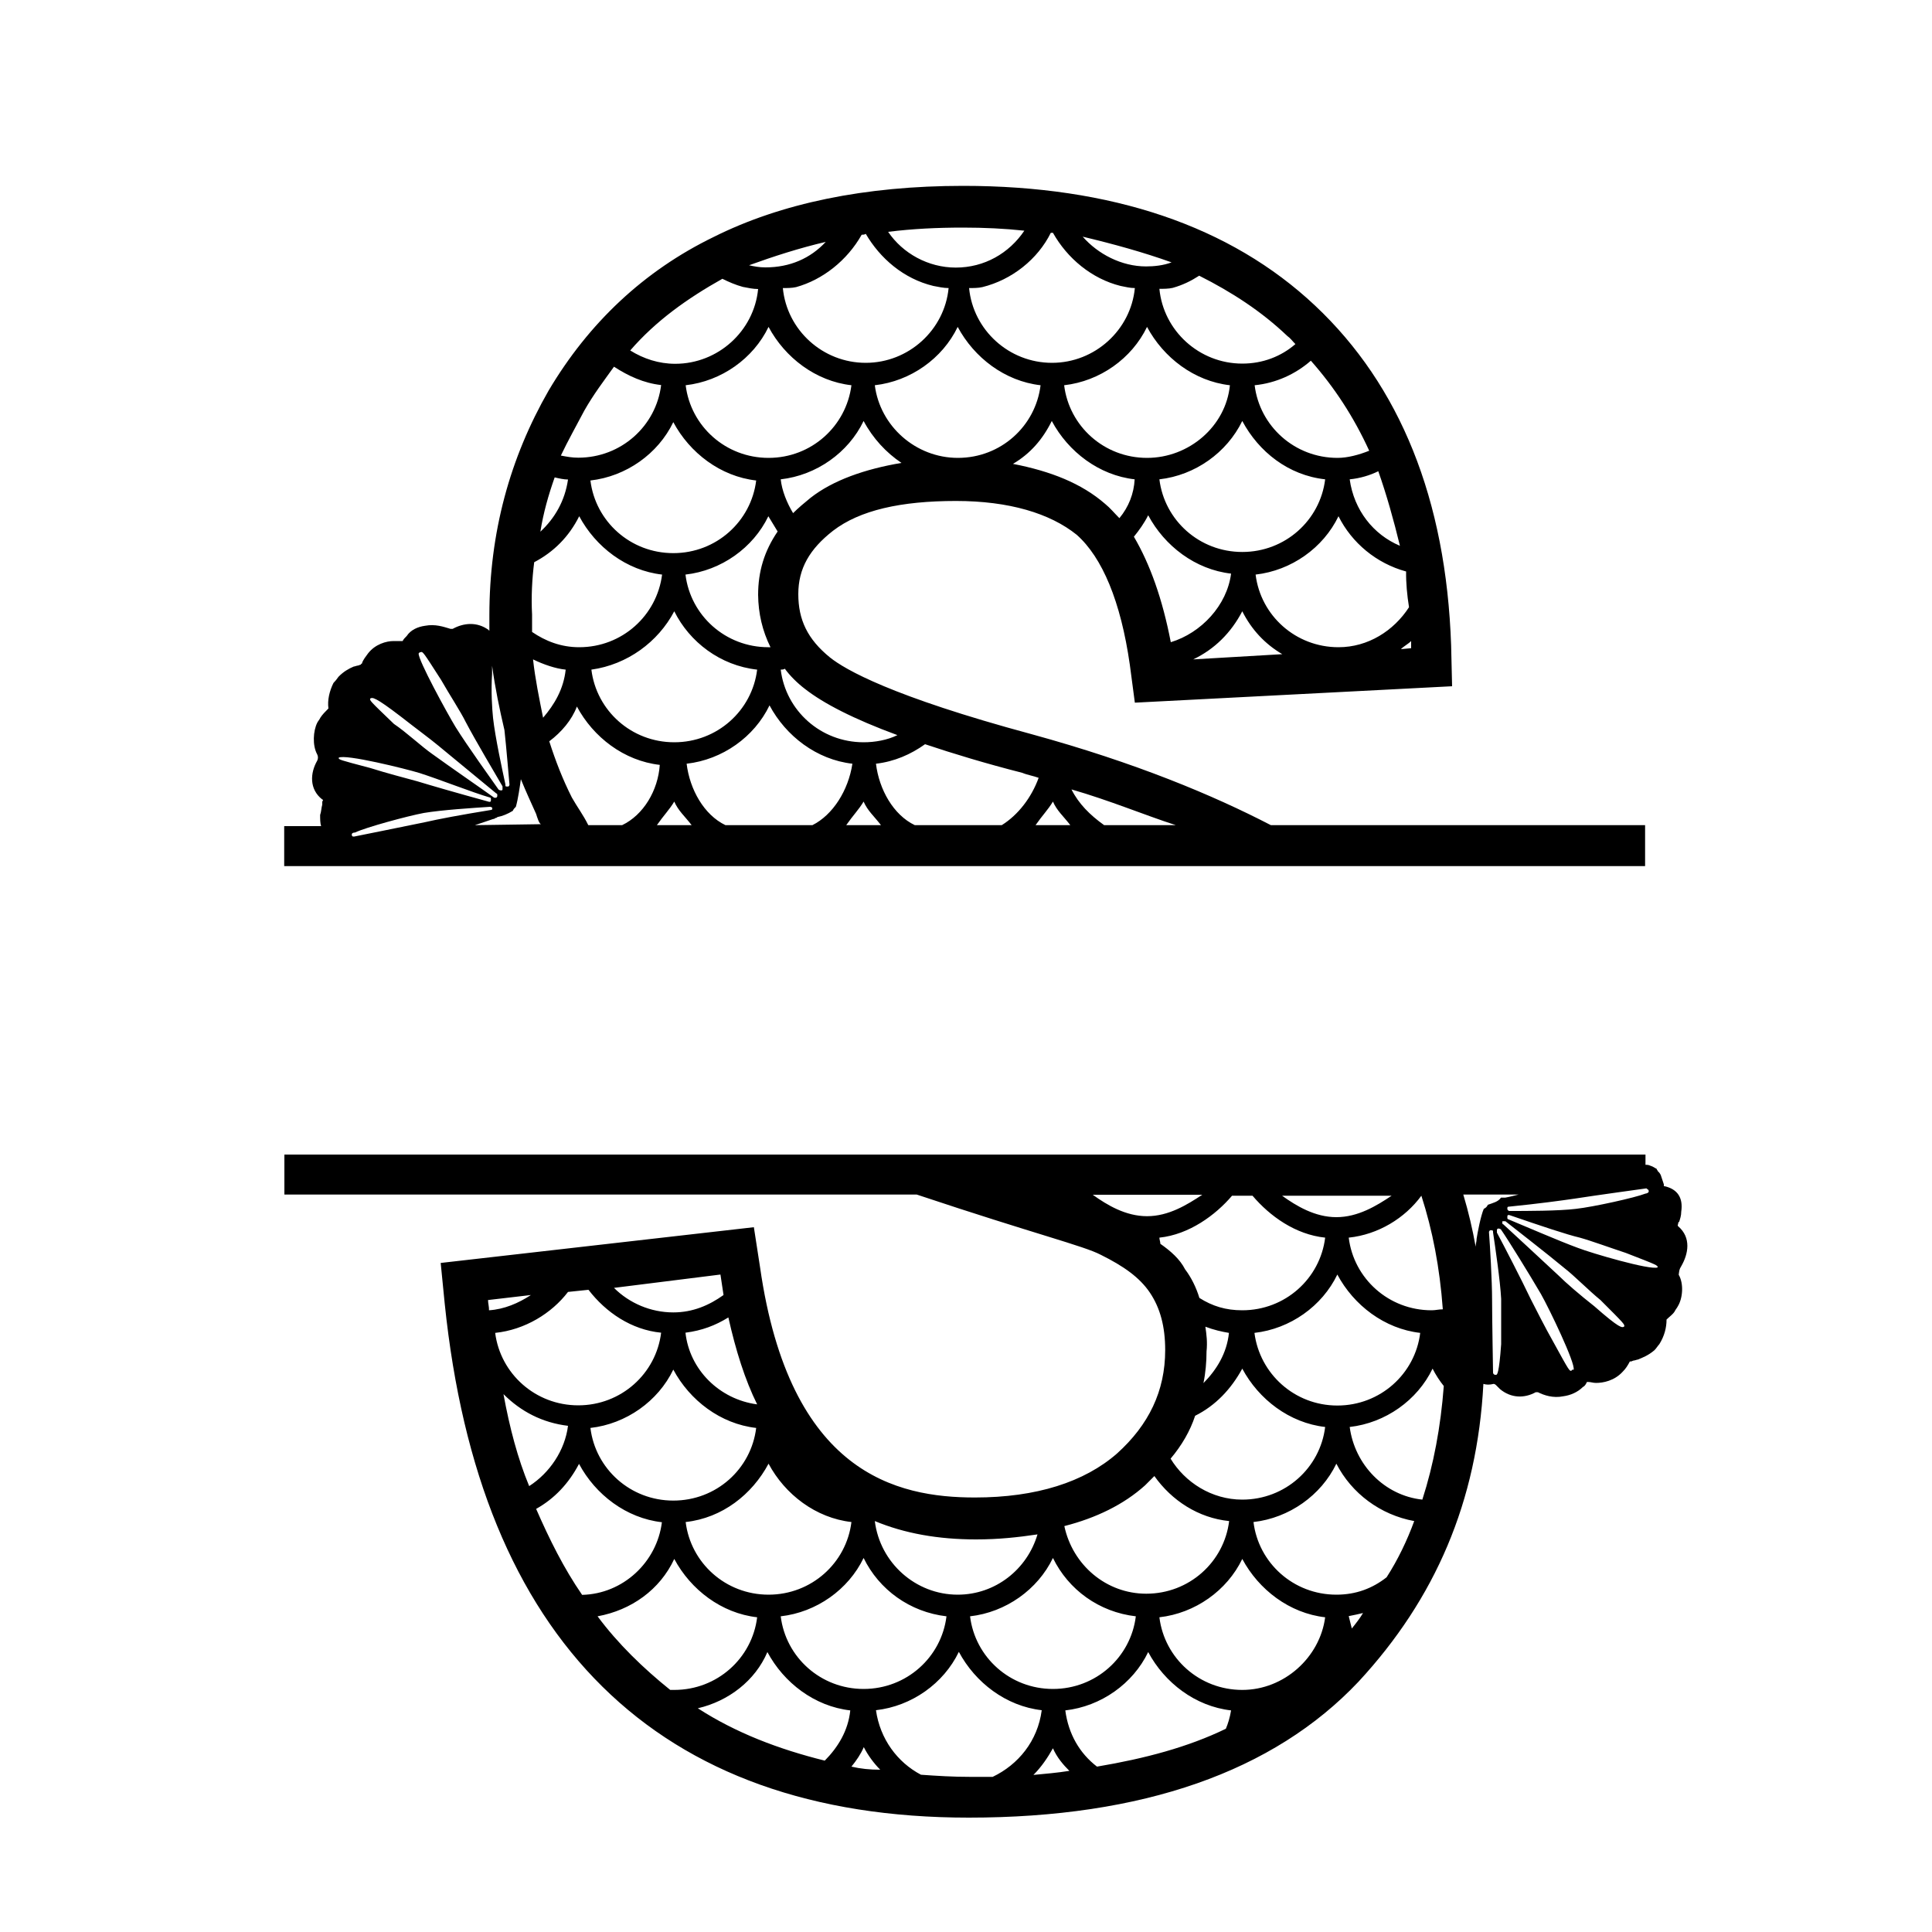
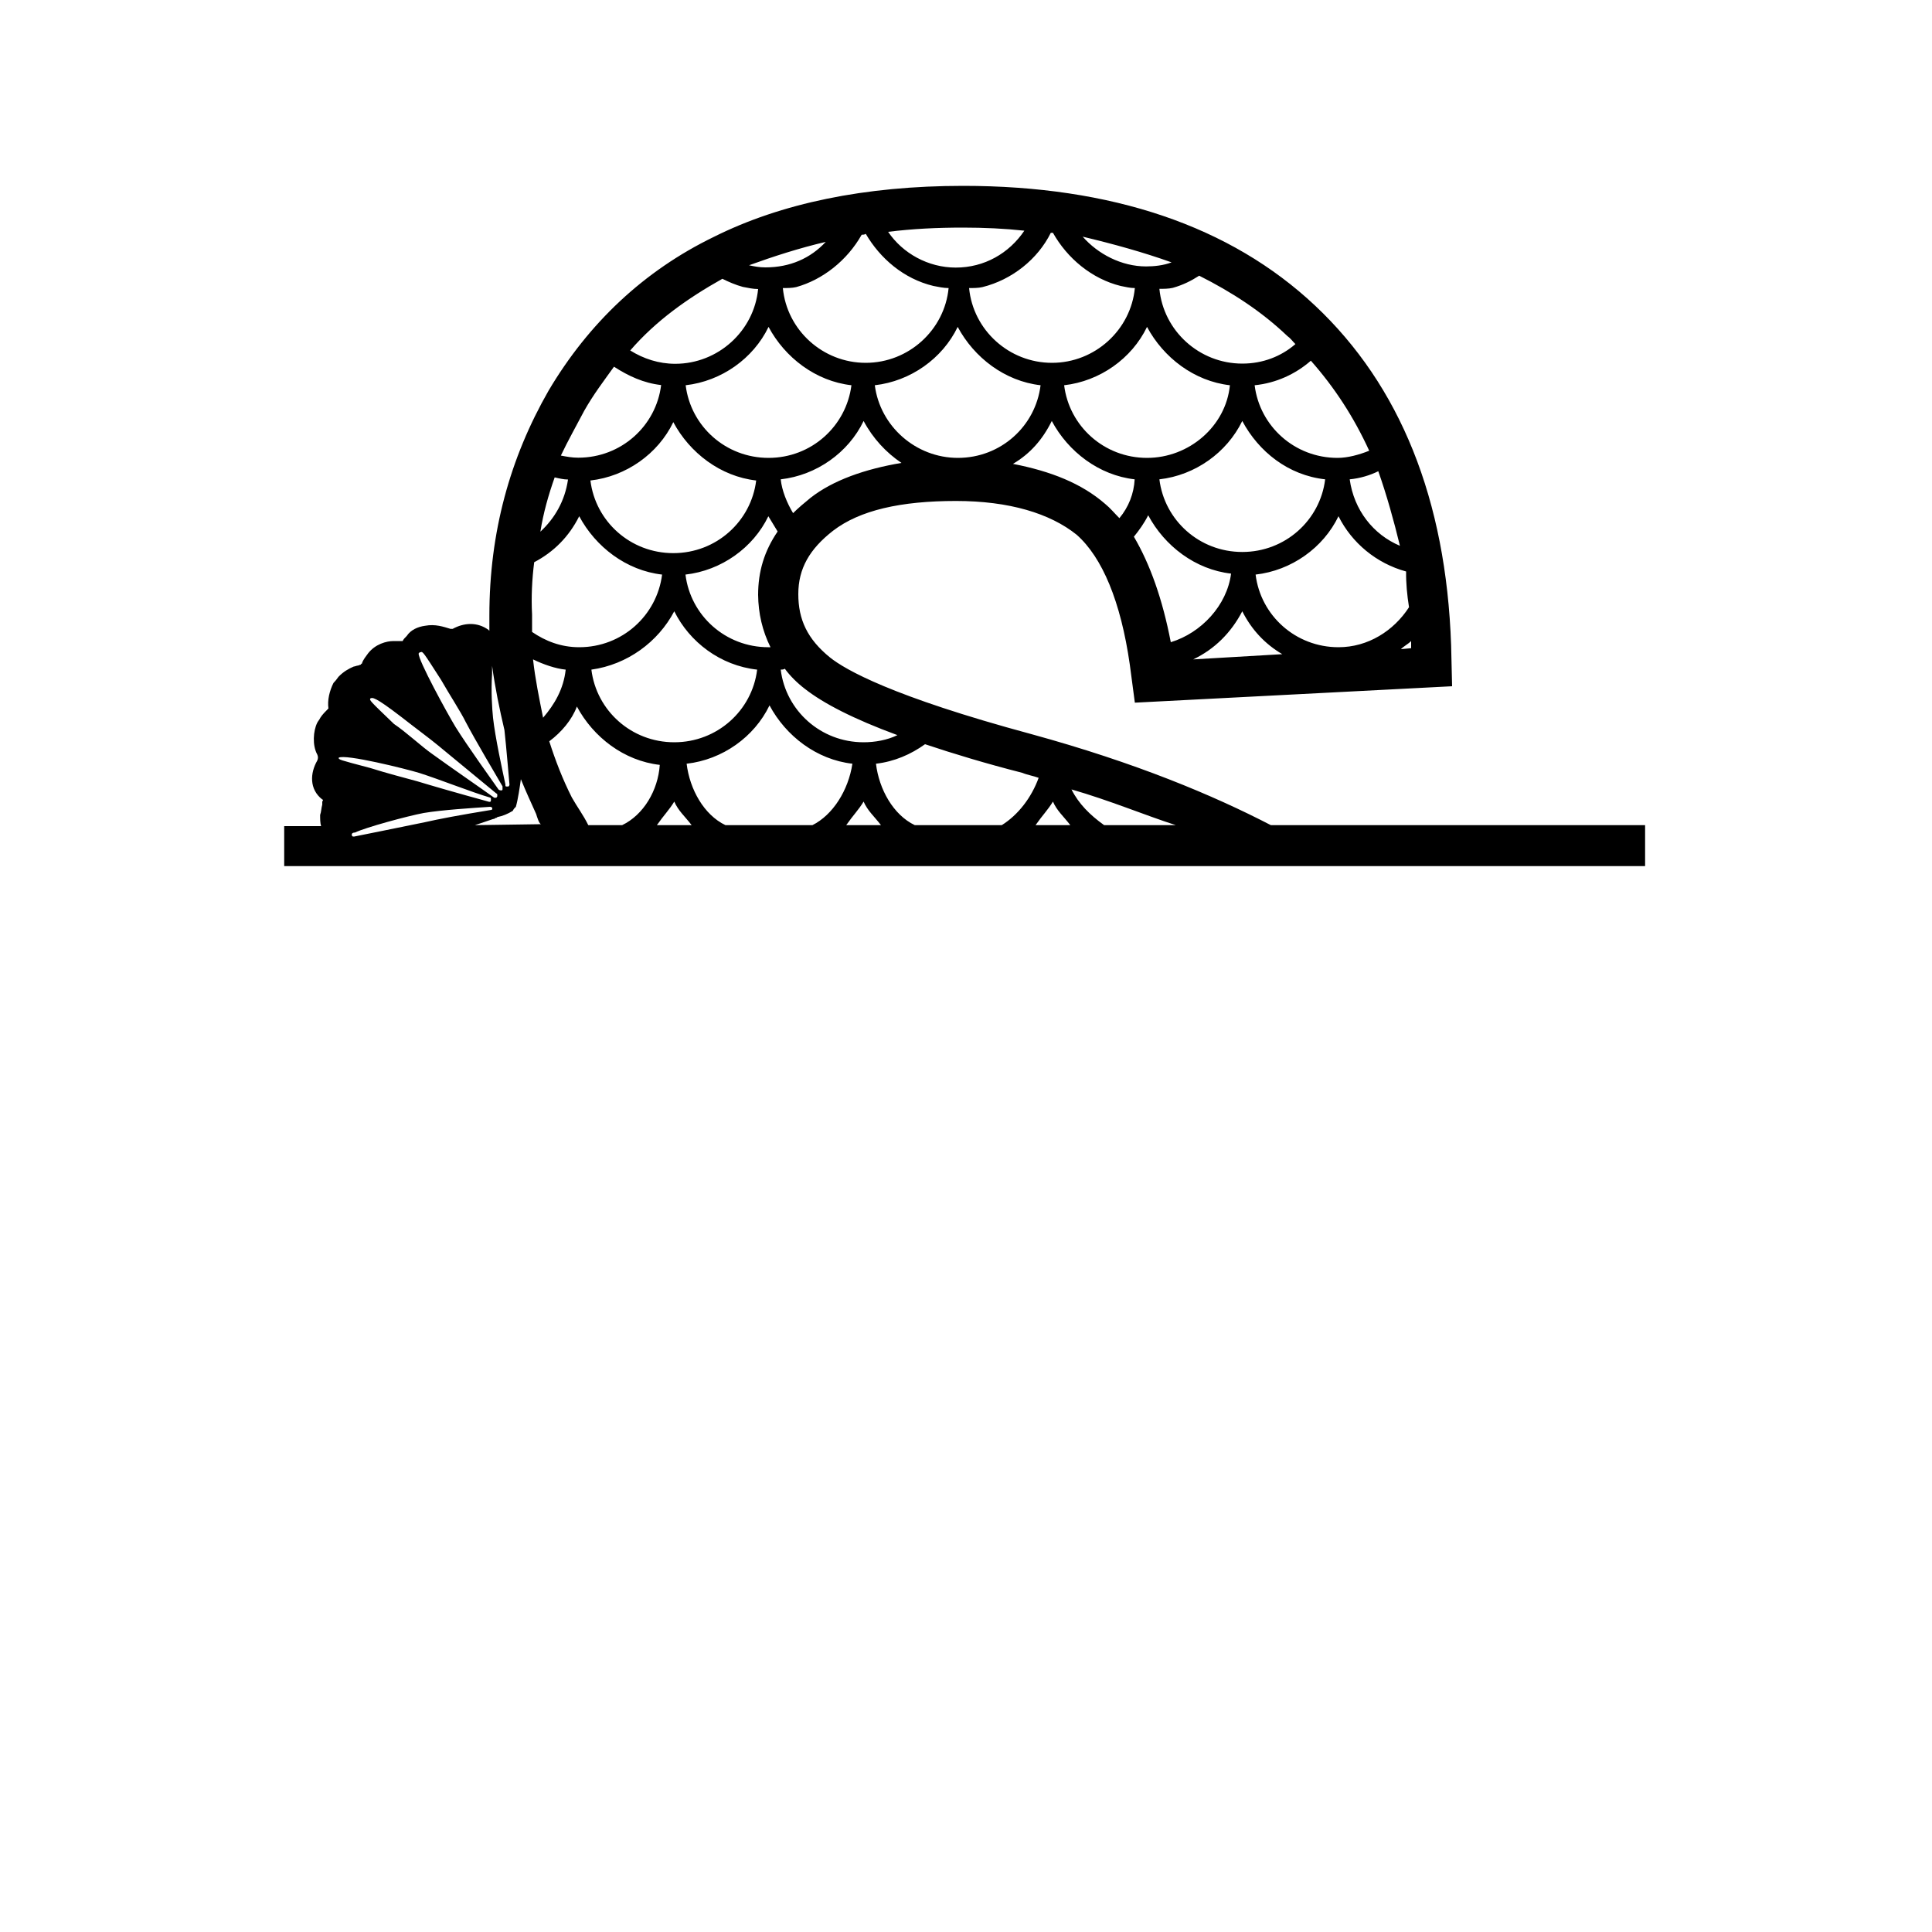
<svg xmlns="http://www.w3.org/2000/svg" version="1.1" id="Layer_1" x="0px" y="0px" width="1000px" height="1000px" viewBox="0 0 1000 1000" style="enable-background:new 0 0 1000 1000;" xml:space="preserve">
  <g>
    <path d="M851.7,427.1H657.8c-29.7-15.4-69.9-32.3-123.9-47.1c-72.6-19.6-96.4-33.4-104.3-39.7c-11.7-9.5-16.4-19.6-16.4-32.8   c0-13.2,5.8-23.3,18-32.8c13.8-10.6,35-15.4,63.6-15.4c27.5,0,48.7,6.4,62.5,17.5c13.2,11.7,22.8,34.4,27.5,67.3l2.6,19.6   l164.2-8.5l-0.5-21.2c-2.6-75.7-26.5-134.5-70.4-175.8s-105.4-62-182.2-62c-50.8,0-94.3,9-129.2,26.5c-36,17.5-64.6,44.5-85.3,79.4   c-20.1,35-30.7,73.6-30.7,116.5c0,2.6,0,5.3,0,7.9c0,0,0,0-0.5-0.5c-5.8-4.2-12.7-3.7-18.5-0.5c0,0-0.5,0-1.1,0   c-3.7-1.1-7.9-2.6-13.2-1.6c-3.7,0.5-7.4,2.1-9.5,5.3c-1.1,1.1-1.6,1.6-2.1,2.6l0,0c0,0,0,0-0.5,0c-1.6,0-2.6,0-4.2,0   c-3.7,0-9.5,1.6-13.2,6.4c-1.1,1.6-2.6,3.2-3.2,5.3c0,0-0.5,0-0.5,0.5c-0.5,0-1.1,0.5-1.6,0.5s-1.6,0.5-2.1,0.5   c-2.6,1.1-5.3,2.6-7.9,5.3l0,0c-1.1,1.6-1.6,2.1-2.6,3.2l0,0c-2.1,4.2-3.2,9-2.6,13.2l0,0l0,0c-1.6,1.6-3.2,3.2-4.2,4.8   c-0.5,1.1-1.1,1.6-1.6,2.6c-2.1,4.2-2.6,11.7,0,16.4c0.5,1.1,0.5,2.1,0,3.2c-3.7,6.4-4.2,14.8,2.6,20.1c0.5,0,0.5,0.5,0,1.1   c0,0.5,0,1.1,0,1.6c-0.5,1.6-0.5,3.7-1.1,5.3c0,2.1,0,4.2,0.5,5.8h-19.1v20.7h704.4v-21.2H851.7z M416.8,356.7   c9.5,7.4,24.9,15.4,47.7,23.8c-5.3,2.6-11.7,3.7-17.5,3.7c-22.2,0-40.3-16.4-42.9-37.6c0.5,0,1.6,0,2.1-0.5   C408.9,349.8,412.6,353.5,416.8,356.7z M398.8,335c-0.5,0-0.5,0-1.1,0c-22.2,0-40.3-16.4-42.9-37.6c18.5-2.1,35-13.8,42.9-30.2   c1.6,2.6,3.2,5.3,4.8,7.9c-6.9,10.1-10.1,20.7-10.1,32.8C392.5,317.5,394.6,326.5,398.8,335z M349,316.4   c7.9,15.9,23.8,28.1,42.9,30.2c-2.6,21.2-20.7,37.6-42.9,37.6s-40.3-16.4-42.9-37.6C324.7,344,340.6,332.3,349,316.4z M348.5,286.3   c-22.2,0-40.3-16.4-42.9-37.6c18.5-2.1,35-13.8,42.9-30.2c8.5,15.9,24.4,28.1,42.9,30.2C388.8,269.8,370.8,286.3,348.5,286.3z    M397.8,237c-22.2,0-40.3-16.4-42.9-37.6c18.5-2.1,35-13.8,42.9-30.2c8.5,15.9,24.4,28.1,42.9,30.2C438,220.6,420,237,397.8,237z    M419.5,257.7c-3.2,2.6-6.4,5.3-9,7.9c-3.2-5.3-5.8-11.7-6.4-17.5c18.5-2.1,35-13.8,42.9-30.2c4.8,9,11.7,16.4,19.6,21.7   C447.6,242.8,431.1,248.6,419.5,257.7z M452.8,199.4c18.5-2.1,35-13.8,42.9-30.2c8.5,15.9,24.4,28.1,42.9,30.2   C536,220.6,518,237,495.8,237C474,237,455.5,220.6,452.8,199.4z M579.4,268.2c-2.6-2.6-4.8-5.3-7.4-7.4   c-12.2-10.6-28.1-16.9-47.7-20.7c9-5.3,15.4-12.7,20.1-22.2c8.5,15.9,24.4,28.1,42.9,30.2C586.9,255.5,584.2,262.4,579.4,268.2z    M593.7,237c-22.2,0-40.3-16.4-42.9-37.6c18.5-2.1,35-13.8,42.9-30.2c8.5,15.9,24.4,28.1,42.9,30.2   C634.5,220.6,615.5,237,593.7,237z M643,217.9c8.5,15.9,23.8,28.1,42.9,30.2c-2.6,21.2-20.7,37.6-42.9,37.6   c-22.2,0-40.3-16.4-42.9-37.6C618.6,246,635,234.3,643,217.9z M586.9,277.8c2.6-3.2,5.3-6.9,7.4-11.1c8.5,15.9,24.4,28.1,42.9,30.2   c-2.1,16.4-15.4,30.7-31.2,35.5C601.7,310.1,595.3,292.1,586.9,277.8z M617.6,341.3c11.1-5.3,19.6-13.8,25.4-24.9   c4.8,9.5,11.7,16.9,20.7,22.2L617.6,341.3z M730.4,335.5l-5.3,0.5c1.6-1.6,3.7-2.6,5.3-4.2C730.4,332.3,730.4,333.9,730.4,335.5z    M729.3,314.3c-7.9,12.2-21.2,20.7-36.5,20.7c-22.2,0-40.3-16.4-42.9-37.6c18.5-2.1,35-13.8,42.9-30.2c6.9,13.8,19.6,24.4,35,28.6   C727.7,301.6,728.3,308,729.3,314.3z M724.6,282.5c-13.8-5.8-23.8-18.5-26-34.4c5.3-0.5,10.6-2.1,14.8-4.2   C717.7,256.1,721.4,269.3,724.6,282.5z M708.7,233.3c-5.3,2.1-11.1,3.7-16.4,3.7c-22.2,0-40.3-16.4-42.9-37.6   c11.1-1.1,21.2-5.8,29.1-12.7C690.7,200.5,700.7,215.8,708.7,233.3z M620.7,142.7c16.9,8.5,32.3,18.5,45.6,31.2   c1.6,1.1,2.6,2.6,4.2,4.2c-7.4,6.4-16.9,10.1-27.5,10.1c-22.2,0-40.8-16.9-42.9-38.7c2.1,0,4.8,0,6.9-0.5   C612.3,147.5,616.5,145.4,620.7,142.7z M606.4,135.8c-4.2,1.6-9,2.1-13.2,2.1c-12.7,0-24.9-6.4-32.8-15.4   C576.3,126.3,591.6,130.5,606.4,135.8z M543.9,120.5c0.5,0,1.1,0,1.1,0c7.4,13.2,20.1,23.8,35,27.5c2.6,0.5,4.8,1.1,7.4,1.1   c-2.1,21.7-20.7,38.7-42.9,38.7c-22.2,0-40.8-16.9-42.9-38.7c2.1,0,4.8,0,6.9-0.5C523.8,144.8,537.1,134.2,543.9,120.5z    M498.4,117.8c11.1,0,21.7,0.5,31.8,1.6c-7.9,11.7-20.7,19.1-35.5,19.1c-14.3,0-27.5-7.4-35-18.5   C472.4,118.4,485.2,117.8,498.4,117.8z M446,121.5c0.5,0,1.6,0,2.1-0.5c7.4,12.7,19.6,23.3,35,27c2.6,0.5,5.3,1.1,7.9,1.1   c-2.1,21.7-20.7,38.7-42.9,38.7s-40.8-16.9-42.9-38.7c2.1,0,4.8,0,6.9-0.5C425.8,144.8,438.5,134.8,446,121.5z M427.4,125.2   c-7.9,8.5-18.5,13.2-31.2,13.2c-3.2,0-5.8-0.5-8.5-1.1C400.4,132.7,413.7,128.4,427.4,125.2z M373.9,144.3   c3.2,1.6,6.9,3.2,10.6,4.2c2.6,0.5,5.3,1.1,7.9,1.1c-2.1,21.7-20.7,38.7-42.9,38.7c-8.5,0-16.4-2.6-23.3-6.9   C339.5,166,355.9,154.4,373.9,144.3z M302.4,212.6c4.8-8.5,10.1-15.4,15.4-22.8c7.4,4.8,15.4,8.5,24.4,9.5   c-2.6,21.2-20.7,37.6-42.9,37.6c-3.2,0-5.8-0.5-9-1.1C294,228,298.2,220.6,302.4,212.6z M287.1,247.1c2.1,0.5,4.8,1.1,6.9,1.1   c-1.6,11.1-6.9,20.1-14.3,27C281.2,265.6,283.9,256.1,287.1,247.1z M276.5,291c10.1-5.3,18-13.2,23.3-23.8   c8.5,15.9,24.4,28.1,42.9,30.2C340,318.6,322,335,299.8,335c-9.5,0-17.5-3.2-24.4-7.9c0-3.2,0-6.4,0-9   C274.9,309,275.4,299.5,276.5,291z M261.1,377.9c1.1,10.1,2.1,22.8,2.6,28.1c0,0.5,0,0.5-0.5,1.1c-0.5,0-0.5,0-1.1,0   s-0.5-0.5-0.5-1.1c-1.6-7.4-5.3-24.4-6.4-34.4c-0.5-4.8-1.1-13.8-0.5-22.8c0-1.6,0-2.6,0-4.2C256.3,356.2,258.5,366.8,261.1,377.9z    M217.7,337.6c1.1-0.5,1.1-0.5,10.6,14.3c4.2,7.4,10.1,16.4,12.7,21.7c5.3,10.1,15.4,27,19.1,33.4v0.5c0,0.5,0,0.5,0,1.1   c0,0,0,0.5-0.5,0.5c-0.5,0-1.1,0-1.6-0.5c-3.7-5.3-15.9-22.2-22.2-32.3c-4.2-6.9-19.6-35-19.1-38.1   C217.2,337.6,217.2,337.6,217.7,337.6z M191.7,361.5L191.7,361.5L191.7,361.5c1.1-0.5,2.1-1.1,15.9,9.5   c7.4,5.8,15.4,11.7,19.1,14.8c9,7.4,24.4,20.1,30.2,24.9c0.5,0,0.5,0.5,0.5,1.1c0,0.5,0,0.5-0.5,1.1c-0.5,0-0.5,0-1.1,0   c-5.8-4.2-22.8-15.9-32.3-22.8c-5.3-3.7-13.2-11.1-19.6-15.4C191.2,362.5,191.2,362.5,191.7,361.5z M175.3,392.2   C175.3,392.2,175.3,391.7,175.3,392.2c3.2-2.1,35,5.8,41.8,7.9c10.1,3.2,27.5,10.1,36.5,12.7c0.5,0,0.5,0.5,0.5,1.1   c0,0.5,0,1.1-0.5,1.1h-0.5c-17.5-4.8-30.2-8.5-37.1-10.6c-5.8-1.6-15.9-4.2-24.4-6.9C175.3,393.2,175.3,393.2,175.3,392.2z    M219.8,425.6c-10.1,2.1-36.5,7.4-36.5,7.4c-0.5,0-1.1,0-1.1-0.5c-0.5-1.1,0.5-1.6,1.6-1.6c5.3-2.6,27-8.5,35.5-10.1   c9.5-1.6,25.4-2.6,34.4-3.2c0.5,0,1.1,0.5,1.1,0.5c0,0.5,0,1.1-0.5,1.1l0,0l0,0C238.3,421.8,226.7,424,219.8,425.6z M245.8,427.1   c3.2-1.1,6.4-2.1,9.5-3.2c0.5,0,0.5,0,1.1-0.5c0.5,0,0.5,0,1.1-0.5c2.6-0.5,5.3-1.6,7.9-3.2l0,0c0.5-1.1,1.1-1.6,1.6-2.1l0,0   c1.1-3.7,2.1-10.6,2.6-14.3c2.6,6.4,5.3,12.2,7.9,18c0.5,1.6,1.6,5.3,2.6,5.3L245.8,427.1L245.8,427.1z M275.9,341.3   c5.3,2.6,11.7,4.8,16.9,5.3c-1.1,10.1-5.8,18-11.7,24.9C279.1,361.5,277,351.4,275.9,341.3z M322,427.1h-17.5   c-2.6-5.3-5.8-9.5-8.5-14.3c-4.8-9.5-8.5-19.1-11.7-29.1c6.4-4.8,11.7-11.1,14.3-18c8.5,15.9,24.4,28.1,42.9,30.2   C340.6,409.1,333.1,421.8,322,427.1z M340,427.1c3.7-5.3,6.4-7.9,9-12.2c2.1,4.8,5.3,7.4,9,12.2H340z M420.5,427.1h-45   c-11.1-5.3-18.5-18.5-20.1-31.8c18.5-2.1,35-13.8,42.9-30.2c8.5,15.9,24.4,28.1,42.9,30.2C439.1,409.1,431.1,421.8,420.5,427.1z    M438,427.1c3.7-5.3,6.4-7.9,9-12.2c2.1,4.8,5.3,7.4,9,12.2H438z M518.5,427.1h-45c-11.1-5.3-18.5-18.5-20.1-31.8   c9.5-1.1,18-4.8,25.4-10.1c14.3,4.8,31.8,10.1,50.3,14.8c2.6,1.1,5.8,1.6,8.5,2.6C533.9,412.8,527,421.8,518.5,427.1z M536,427.1   c3.7-5.3,6.4-7.9,9-12.2c2.1,4.8,5.3,7.4,9,12.2H536z M571.5,427.1c-7.4-5.3-13.2-11.1-16.9-18.5c20.1,5.8,37.6,13.2,54,18.5H571.5   z" />
-     <path d="M870.2,655.4c3.7-6.4,5.3-14.8-1.6-20.7c0,0-0.5-0.5,0-1.1c0-0.5,0-1.1,0.5-1.1c0.5-1.6,1.1-3.2,1.1-5.3   c1.1-7.4-2.1-11.7-8.5-13.2c-0.5,0-0.5,0-0.5-0.5c0,0,0,0,0-0.5c-0.5-1.6-1.1-3.2-1.6-4.8c-0.5-1.1-1.1-1.6-1.6-2.1   c0-0.5-0.5-0.5-0.5-1.1l0,0c-1.1-0.5-1.6-1.1-3.2-1.6l0,0c-1.1-0.5-1.6-0.5-2.6-0.5v-5.3H147.2v20.7h327.3   c62,20.7,86.3,26.5,95.3,31.2c11.7,5.8,20.1,11.7,25.4,19.6s7.9,17.5,7.9,29.7c0,21.2-8.5,38.7-24.9,53.5   c-16.9,14.8-41.8,22.8-73.6,22.8c-40.3,0-95.9-12.2-111.2-119.2l-3.2-20.7l-162.1,18.5l2.1,21.2c9,86.9,36,153.1,81.6,198.1   c45.6,45,109.1,67.8,189.6,67.8c90,0,157.8-23.8,201.8-70.4c39.7-42.9,61.4-93.2,64.6-154.1c1.6,0.5,3.2,0.5,5.3,0   c0,0,0.5,0,1.1,0.5c0.5,0.5,0.5,0.5,1.1,1.1c0.5,0.5,0.5,0.5,1.1,1.1c5.8,4.8,12.7,4.8,18.5,1.6c0,0,0.5,0,1.1,0   c3.2,1.6,7.9,3.2,13.2,2.1c3.7-0.5,7.4-2.1,10.1-4.8c1.1-0.5,1.6-1.6,2.1-2.6l0,0c0,0,0,0,0.5,0c1.6,0,2.6,0.5,4.2,0.5   c3.7,0,9.5-1.1,13.8-5.8c1.6-1.6,2.6-3.2,3.7-5.3h0.5c0.5,0,1.1-0.5,1.6-0.5c0.5,0,1.6-0.5,2.1-0.5c2.6-1.1,5.3-2.1,8.5-4.8l0,0   c1.1-1.1,1.6-2.1,2.6-3.2l0,0c2.6-4.2,3.7-8.5,3.7-12.7l0,0l0,0c1.6-1.6,3.2-2.6,4.2-4.2c0.5-1.1,1.1-1.6,1.6-2.6   c2.6-4.2,3.2-11.7,0.5-16.4C869.2,657.5,869.2,657,870.2,655.4z M853.3,616.2c0.5,1.1-1.1,1.6-1.6,1.6c-5.3,2.1-27,6.9-36,7.9   c-9,1.1-25.4,1.1-34.4,1.1c-0.5,0-1.1-0.5-1.1-1.1s0-1.1,0.5-1.1l0,0l0,0c15.9-1.6,27.5-3.2,34.4-4.2c10.1-1.6,37.1-5.3,37.1-5.3   C852.7,615.7,853.3,615.7,853.3,616.2z M735.7,618.9c5.8,18,9.5,37.1,11.1,58.8c-2.1,0-3.7,0.5-5.8,0.5   c-22.2,0-40.3-16.4-42.9-37.6C713.4,639,727.2,630.5,735.7,618.9z M623.9,686.7c4.2,1.6,8.5,2.6,12.2,3.2   c-1.1,10.6-6.4,19.1-13.2,26c1.1-5.3,1.6-11.1,1.6-16.4C625,694.6,624.5,690.9,623.9,686.7z M643,708.4   c8.5,15.9,24.4,28.1,42.9,30.2c-2.6,21.2-20.7,37.6-42.9,37.6c-15.9,0-29.7-9-37.1-21.2c5.8-6.9,10.1-14.3,12.7-22.2   C629.2,727.5,637.2,719,643,708.4z M649.3,689.9c18.5-2.1,35-13.8,42.9-30.2c8.5,15.9,24.4,28.1,42.9,30.2   c-2.6,21.2-20.7,37.6-42.9,37.6C670,727.5,652,711,649.3,689.9z M720.3,618.9c-7.9,5.3-17.5,11.1-28.6,11.1s-20.7-5.8-28.1-11.1   H720.3z M593.7,629.5c-11.1,0-20.7-5.8-28.1-11.1h56.7C614.4,623.6,604.9,629.5,593.7,629.5z M600.6,643.8c0-1.1-0.5-2.1-0.5-3.2   c15.4-1.6,29.1-11.7,37.6-21.7h10.6c9,10.6,22.2,20.1,37.6,21.7c-2.6,21.2-20.7,37.6-42.9,37.6c-8.5,0-15.4-2.1-22.2-6.4   c-1.6-5.3-4.2-10.6-7.4-14.8C610.7,651.7,605.9,647.5,600.6,643.8z M592.7,768.8c1.6-1.6,3.2-3.2,4.8-4.8   c9,12.7,22.8,21.7,38.7,23.3c-2.6,21.2-20.7,37.6-42.9,37.6c-20.7,0-38.1-14.8-42.4-35C567.3,785.7,581.6,778.8,592.7,768.8z    M587.9,836.6c-2.6,21.2-20.7,37.6-42.9,37.6s-40.3-16.4-42.9-37.6c18.5-2.1,35-13.8,42.9-30.2C553,822.8,568.8,834.4,587.9,836.6z    M452.8,787.3c15.4,6.4,32.8,9.5,52.4,9.5c11.7,0,21.7-1.1,31.8-2.6c-5.3,18-21.7,31.2-41.3,31.2C474,825.4,455.5,809,452.8,787.3   L452.8,787.3z M489.9,836.6c-2.6,21.2-20.7,37.6-42.9,37.6c-22.2,0-40.3-16.4-42.9-37.6c18.5-2.1,35-13.8,42.9-30.2   C455,822.8,470.9,834.4,489.9,836.6z M397.8,757.6c8.5,15.9,24.4,28.1,42.9,30.2c-2.6,21.2-20.7,37.6-42.9,37.6   c-22.2,0-40.3-16.4-42.9-37.6C373.9,785.7,389.3,773.5,397.8,757.6z M348.5,776.7c-22.2,0-40.3-16.4-42.9-37.6   c18.5-2.1,35-13.8,42.9-30.2c8.5,15.9,24.4,28.1,42.9,30.2C388.8,760.3,370.8,776.7,348.5,776.7z M391.9,726.9   c-19.6-2.6-35-18-37.1-37.1c8.5-1.1,15.4-3.7,22.2-7.9C380.8,698.9,385.6,714.2,391.9,726.9z M372.9,659.7   c0.5,3.7,1.1,6.9,1.6,10.6c-7.4,5.3-15.9,9-26,9c-11.7,0-22.8-4.8-30.7-12.7L372.9,659.7z M252.6,672.9l22.2-2.6   c-6.4,4.2-13.8,7.4-21.7,7.9C253.2,676.6,252.6,674.5,252.6,672.9z M294,668.7l10.6-1.1c9,11.7,22.2,20.7,37.6,22.2   c-2.6,21.2-20.7,37.6-42.9,37.6S259,711,256.3,689.9C271.7,688.3,285.5,679.8,294,668.7z M260.6,721.6c9,9,20.1,14.8,33.4,16.4   c-1.6,12.7-9.5,24.4-20.1,31.2C268,755,263.8,739.1,260.6,721.6z M277.5,781c9.5-5.3,16.9-13.2,22.2-23.3   c8.5,15.9,24.4,28.1,42.9,30.2c-2.6,20.7-20.1,37.1-41.3,37.6C291.8,811.7,284.4,796.8,277.5,781z M346.9,874.7   c-13.8-11.1-27-23.8-37.6-38.1c17.5-3.2,32.3-13.8,39.7-29.7c8.5,15.9,24.4,28.1,42.9,30.2c-2.6,21.2-20.7,37.6-42.9,37.6   C348,874.7,347.4,874.7,346.9,874.7z M361.2,884.2c15.9-3.7,29.7-14.3,36-29.1c8.5,15.9,24.4,28.1,42.9,30.2   c-1.1,10.6-6.4,19.1-13.2,26C403.1,905.4,380.8,896.9,361.2,884.2z M440.7,914.4c2.6-3.2,4.8-6.4,6.4-10.1   c2.1,4.2,5.3,8.5,8.5,11.7C450.2,916,445.4,915.5,440.7,914.4z M513.8,919.7c-4.2,0-7.9,0-11.7,0c-9,0-16.9-0.5-25.4-1.1   c-12.2-6.4-21.2-18.5-23.3-33.4c18.5-2.1,35-13.8,42.9-30.2c8.5,15.9,24.4,28.1,42.9,30.2C537.1,901.2,527,913.4,513.8,919.7z    M534.9,918.7c4.2-4.2,7.4-9,10.1-13.8c2.1,4.8,5.3,8.5,8.5,11.7C547.1,917.6,541.3,918.1,534.9,918.7z M634.5,894.8   c-19.6,9.5-41.8,15.4-66.7,19.6c-9-6.9-14.8-16.9-16.4-29.1c18.5-2.1,35-13.8,42.9-30.2c8.5,15.9,24.4,28.1,42.9,30.2   C636.6,889,635.6,892.2,634.5,894.8z M643,874.7c-22.2,0-40.3-16.4-42.9-37.6c18.5-2.1,35-13.8,42.9-30.2   c8.5,15.9,24.4,28.1,42.9,30.2C683.2,857.8,664.7,874.7,643,874.7z M699.7,842.9c-0.5-2.1-1.1-4.2-1.6-6.4c2.6-0.5,5.3-1.1,7.4-1.6   C703.9,837.6,701.8,840.3,699.7,842.9z M717.7,816.4c-7.4,5.8-15.9,9-26,9c-22.2,0-40.3-16.4-42.9-37.6c18.5-2.1,35-13.8,42.9-30.2   c7.9,15.4,22.8,26.5,40.3,29.7C728.3,797.4,723.5,807.4,717.7,816.4z M736.2,776.2c-19.6-2.1-35-18-37.6-37.6   c18.5-2.1,35-13.8,42.9-30.2c1.6,3.2,3.7,6.4,5.8,9C745.7,738.6,742,758.2,736.2,776.2z M770.1,623.6c-0.5,1.1-1.1,1.6-2.1,2.1l0,0   c-1.6,3.7-3.2,12.2-3.7,15.4c0,1.6-0.5,2.6-0.5,4.2c-1.6-9-3.7-18-6.4-27H786c-2.1,0.5-4.2,1.1-6.9,1.6c-0.5,0-0.5,0-1.1,0   s-0.5,0-1.1,0C775.4,622.1,772.8,622.6,770.1,623.6C770.6,623.6,770.6,623.6,770.1,623.6z M777,695.7c-1.1,15.4-2.1,15.9-2.6,15.9   l0,0h-0.5c-0.5,0-1.1-0.5-1.1-1.1c0-0.5-0.5-28.1-0.5-37.6c0-10.1-1.1-28.6-1.6-35c0-0.5,0-0.5,0.5-1.1c0.5,0,0.5,0,1.1,0   c0.5,0,0.5,0.5,0.5,1.1c1.1,7.4,3.7,24.9,4.2,34.4C777,677.7,777,686.7,777,695.7z M813.5,709.4c-1.1,0.5-1.1,0.5-9.5-14.8   c-4.2-7.4-9-16.9-11.7-22.2c-4.8-10.1-13.8-27.5-17.5-34.4v-0.5c0-0.5,0-0.5,0-1.1l0.5-0.5c0.5,0,1.1,0,1.6,0.5   c3.7,5.3,14.8,23.3,20.7,33.4c4.2,7.4,18,36,16.9,39.2C814.1,708.9,813.5,708.9,813.5,709.4z M840.6,686.7L840.6,686.7L840.6,686.7   c-1.1,0.5-2.1,1.1-15.4-10.6c-7.4-5.8-14.8-12.2-18.5-15.9c-8.5-7.9-22.8-21.2-28.6-26.5c-0.5,0-0.5-0.5-0.5-1.1   c0-0.5,0-0.5,0.5-0.5s0.5,0,1.1,0c5.3,4.2,21.7,16.9,30.7,24.4c4.8,3.7,12.7,11.7,18.5,16.4C841.1,685.6,841.1,685.6,840.6,686.7z    M858,656C858,656,858,656.5,858,656c-3.7,1.6-34.4-7.4-41.3-10.1c-10.1-3.7-27-11.1-36-14.8c-0.5,0-0.5-0.5-0.5-1.1   c0-0.5,0-1.1,0.5-1.1h0.5c16.9,5.8,29.7,10.1,36.5,11.7c5.8,1.6,15.9,5.3,23.8,7.9C858,654.9,858,654.9,858,656z" />
  </g>
</svg>